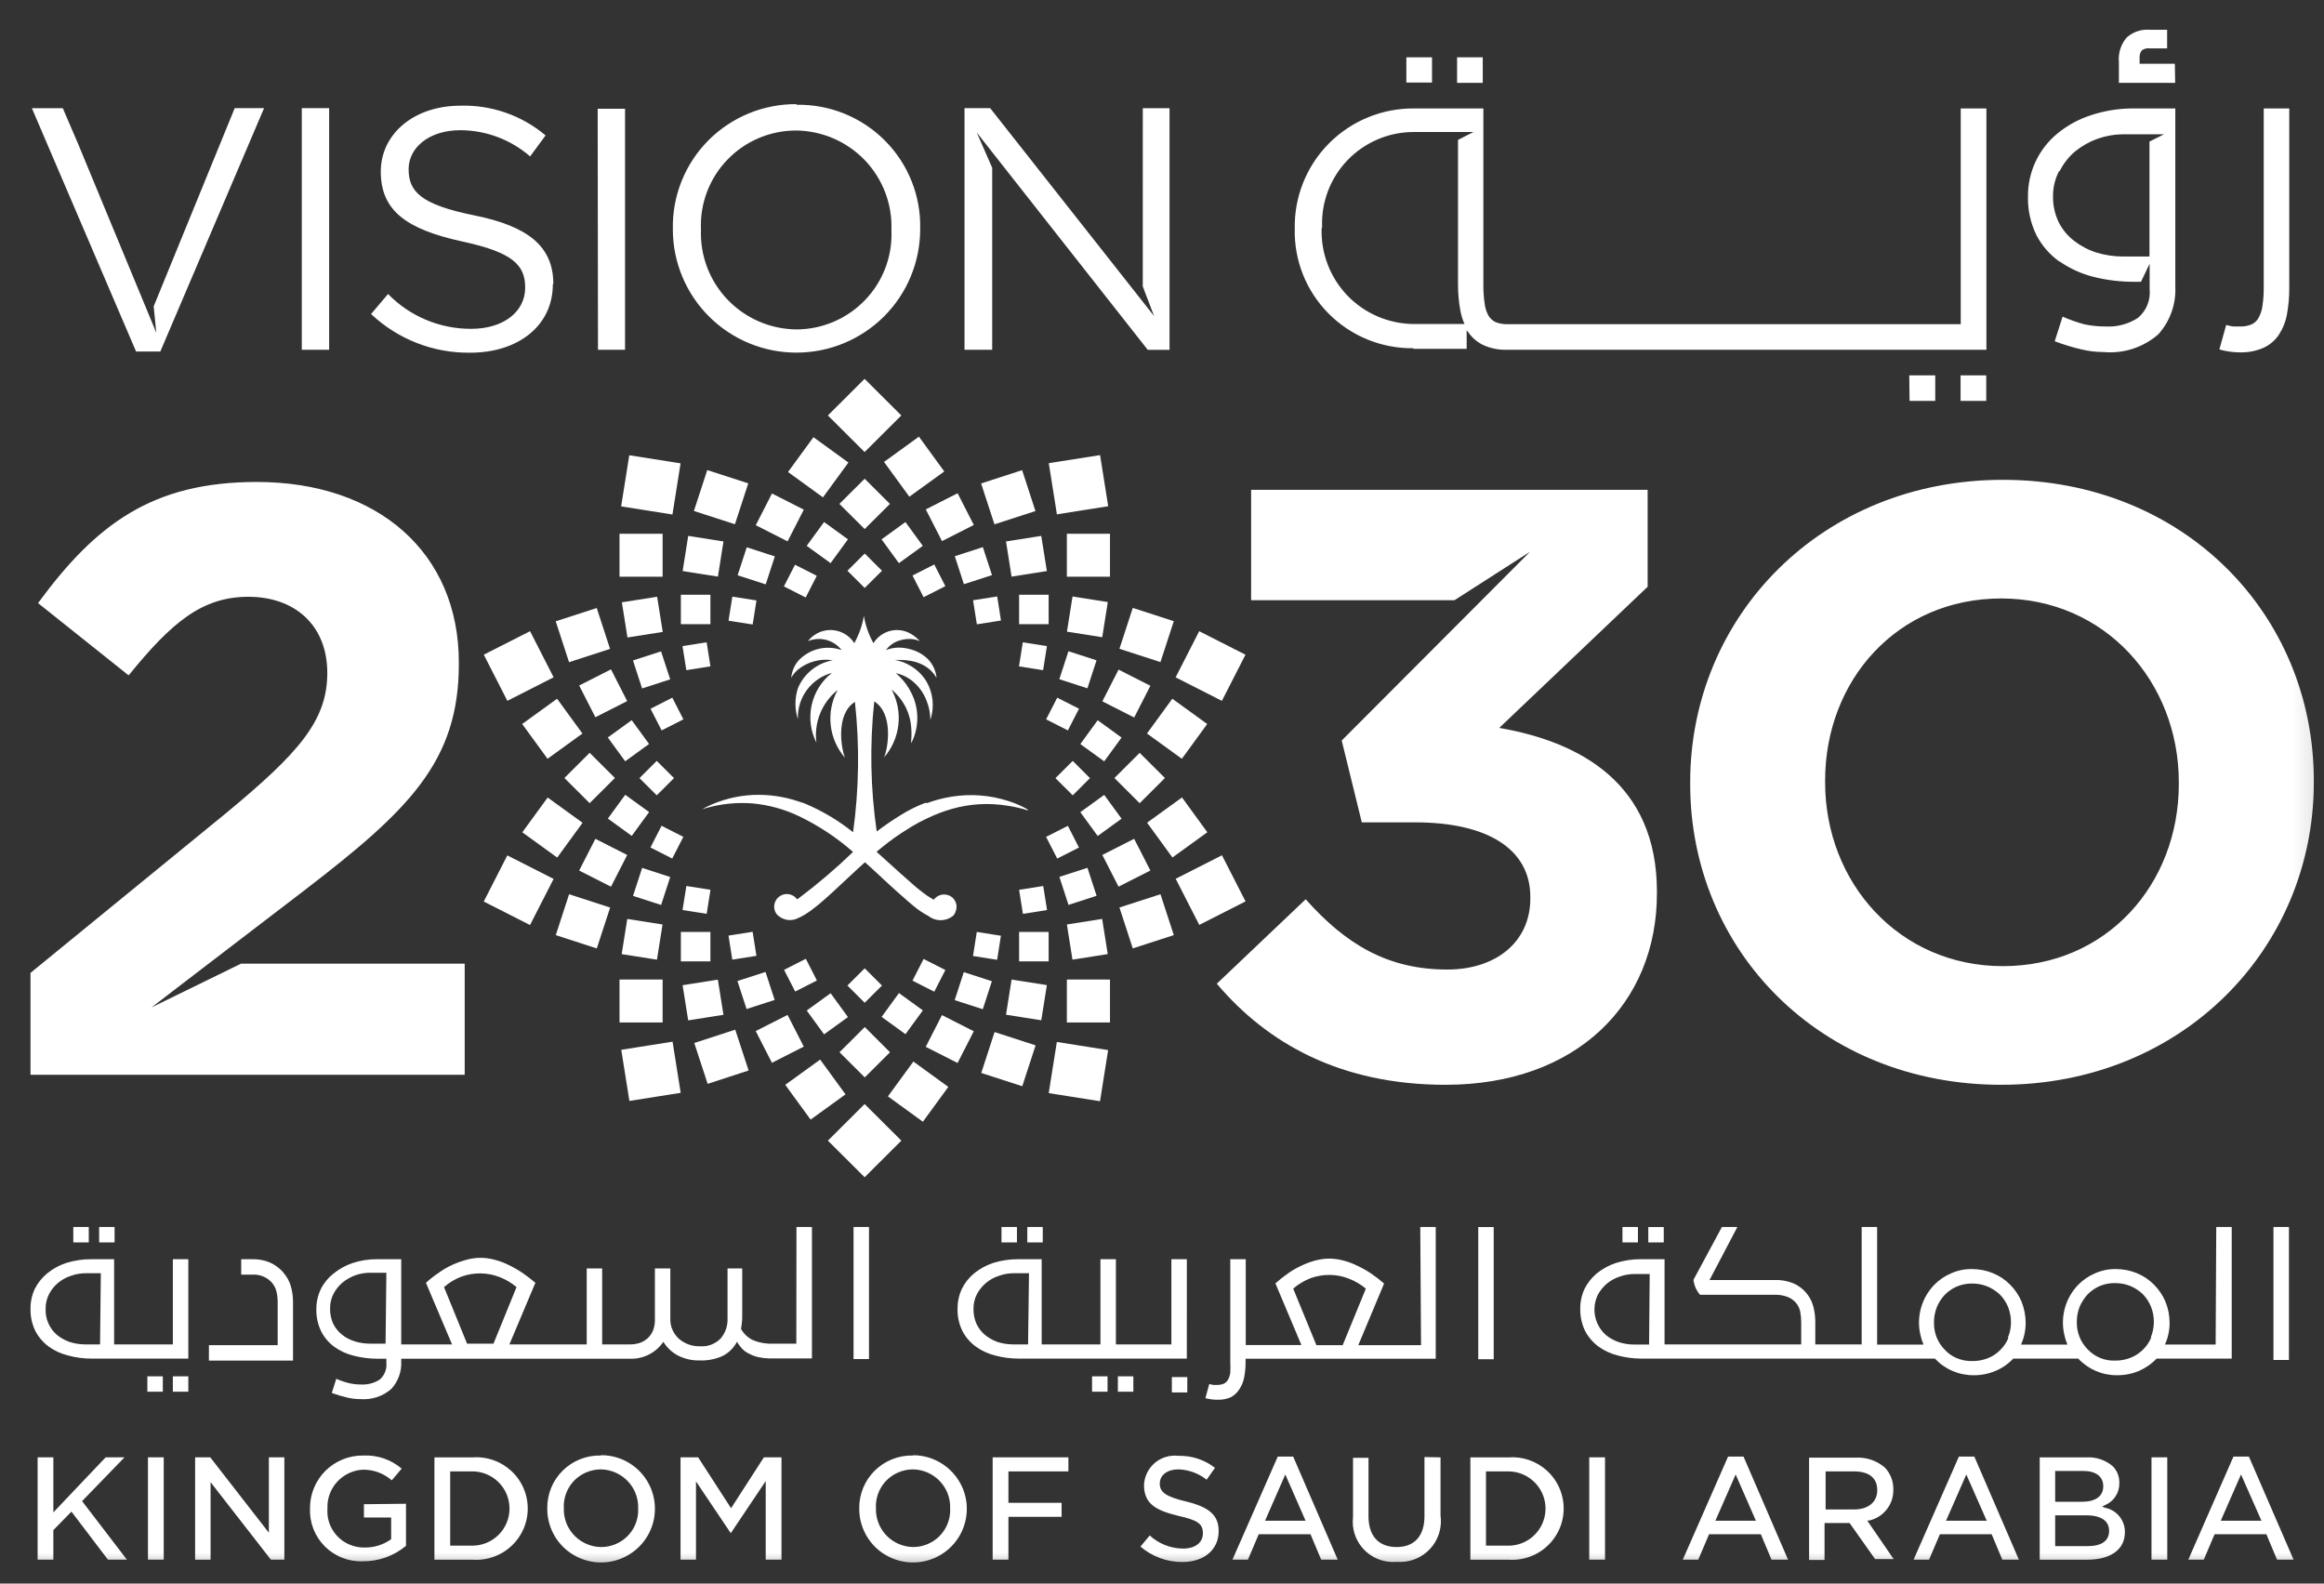
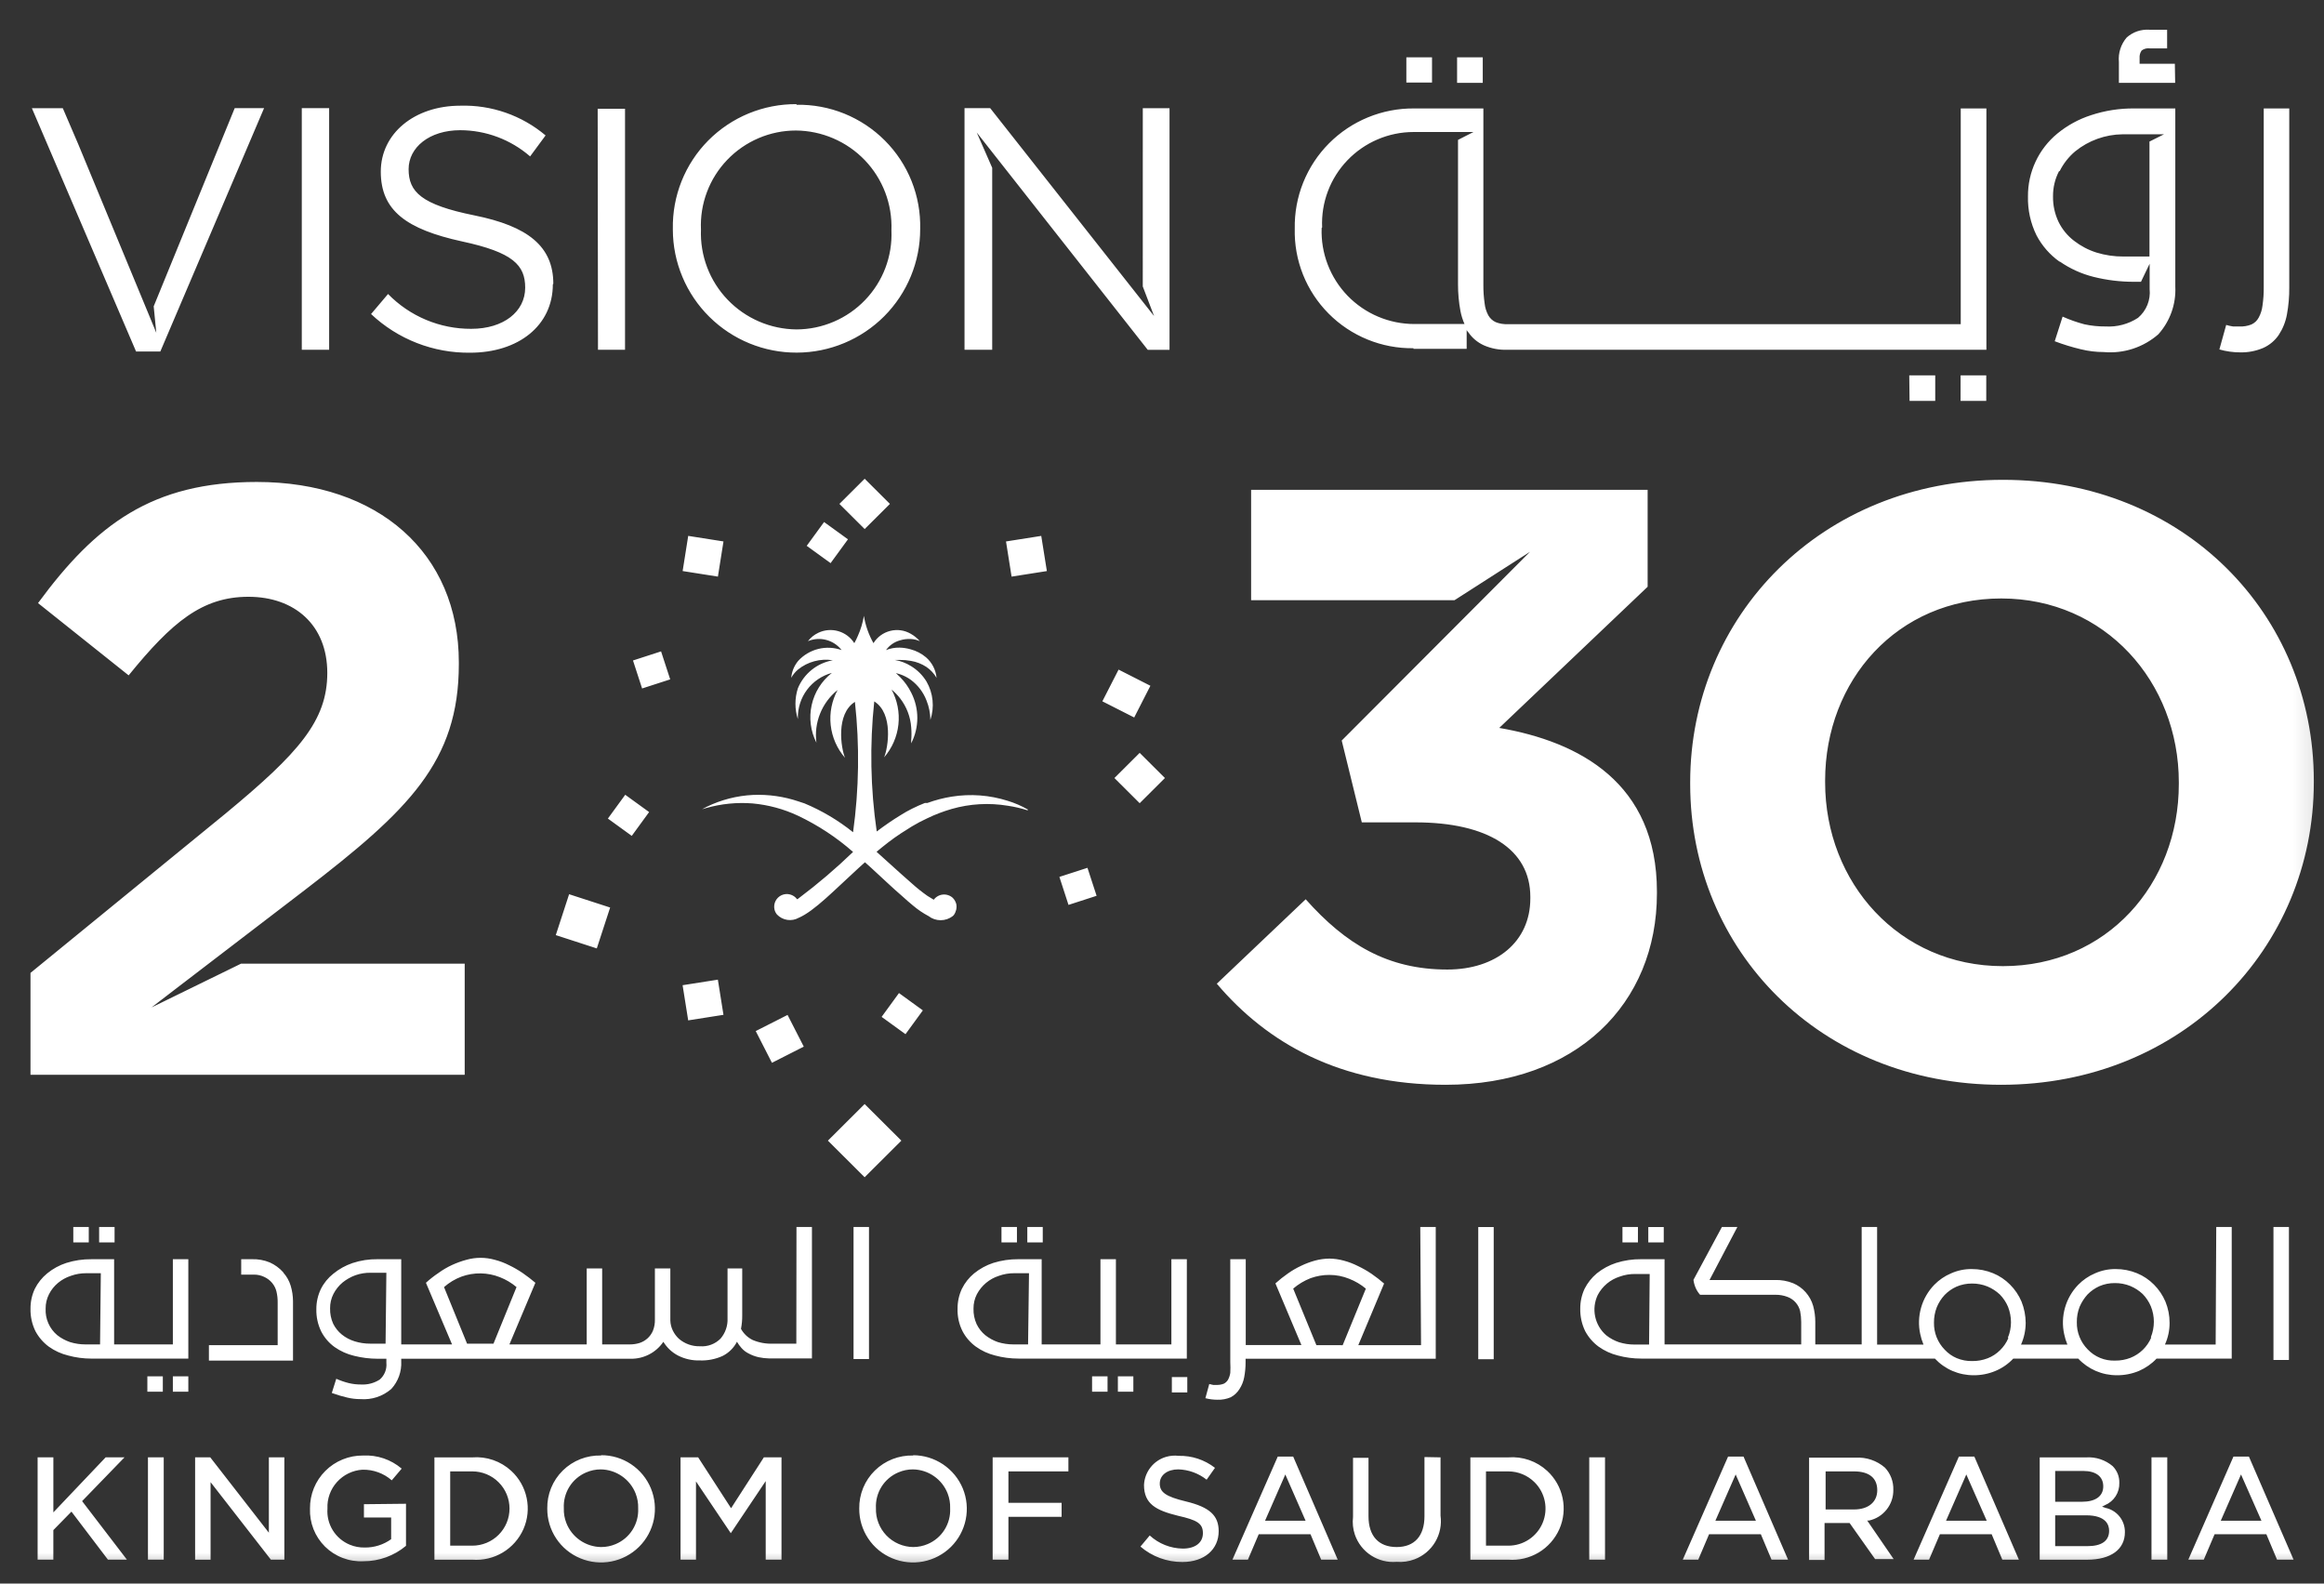
<svg xmlns="http://www.w3.org/2000/svg" width="113" height="77" viewBox="0 0 113 77" fill="none">
  <rect x="0" y="0" width="113" height="77" fill="#333333" stroke="none" />
  <mask id="mask0_5919_3089" style="mask-type:luminance" maskUnits="userSpaceOnUse" x="0" y="0" width="113" height="77">
    <path d="M0.889 0.853H112.889V76.528H0.889V0.853Z" fill="white" />
  </mask>
  <g mask="url(#mask0_5919_3089)">
    <path d="M16.004 17.008H14.674V5.259H16.004V17.008ZM26.881 13.823C26.881 15.839 25.197 17.15 22.86 17.15C21.071 17.172 19.343 16.497 18.042 15.27L18.868 14.295C19.394 14.834 20.023 15.262 20.718 15.553C21.412 15.844 22.159 15.992 22.912 15.989C24.491 15.989 25.536 15.149 25.536 13.989C25.536 12.894 24.949 12.272 22.469 11.74C19.763 11.148 18.515 10.242 18.515 8.346C18.515 6.496 20.146 5.139 22.386 5.139C23.897 5.095 25.372 5.61 26.528 6.585L25.776 7.605C24.833 6.786 23.627 6.334 22.379 6.331C20.875 6.331 19.868 7.17 19.868 8.226C19.868 9.328 20.477 9.95 23.07 10.474C25.663 10.998 26.904 11.973 26.904 13.801L26.881 13.823ZM38.729 5.064C37.932 5.058 37.141 5.212 36.404 5.515C35.667 5.819 34.998 6.267 34.436 6.833C33.876 7.398 33.436 8.07 33.14 8.809C32.845 9.547 32.701 10.338 32.716 11.133V11.171C32.718 11.959 32.876 12.738 33.181 13.464C33.485 14.191 33.93 14.85 34.49 15.404C35.622 16.526 37.153 17.153 38.747 17.146C40.341 17.141 41.868 16.505 42.994 15.377C44.116 14.25 44.745 12.723 44.742 11.133C44.761 10.338 44.62 9.547 44.325 8.809C44.03 8.07 43.589 7.399 43.027 6.836C42.465 6.271 41.794 5.826 41.056 5.526C40.317 5.227 39.526 5.08 38.729 5.094V5.064ZM43.344 11.201C43.371 11.823 43.271 12.443 43.051 13.026C42.831 13.608 42.495 14.139 42.064 14.588C41.633 15.038 41.115 15.397 40.542 15.642C39.969 15.888 39.352 16.016 38.729 16.018C38.102 16.012 37.482 15.882 36.906 15.633C36.33 15.384 35.81 15.023 35.376 14.57C34.943 14.118 34.605 13.583 34.383 12.998C34.161 12.412 34.059 11.788 34.083 11.163C34.055 10.541 34.154 9.92 34.374 9.337C34.593 8.754 34.929 8.222 35.36 7.773C35.791 7.322 36.31 6.964 36.884 6.718C37.457 6.473 38.075 6.346 38.699 6.346C39.326 6.351 39.945 6.481 40.521 6.729C41.096 6.977 41.617 7.337 42.051 7.789C42.483 8.241 42.821 8.775 43.043 9.36C43.265 9.944 43.367 10.568 43.344 11.193V11.201ZM29.061 5.289H30.391V17.008H29.076L29.061 5.289ZM6.616 17.091L1.55 5.26H3.053L3.805 7.012L7.27 15.382L7.6 16.183L7.473 14.895L11.412 5.259H12.84L7.796 17.091H6.616ZM55.566 5.261H56.866V17.009H55.806L47.492 6.443L48.244 8.159V17.008H46.898V5.259H48.146L56.114 15.367L55.565 13.928L55.566 5.261ZM92.834 18.251H94.097V19.494H92.849L92.834 18.251ZM95.33 18.251H96.578V19.494H95.329L95.33 18.251ZM69.629 4.013H68.381V2.786H69.629V4.013ZM100.147 12.713C100.645 13.06 101.203 13.314 101.793 13.462C102.439 13.624 103.103 13.704 103.77 13.702H104.101L104.522 12.825V14.054C104.549 14.316 104.511 14.58 104.413 14.824C104.315 15.068 104.158 15.284 103.958 15.454C103.491 15.76 102.937 15.907 102.38 15.874C102.034 15.877 101.688 15.842 101.35 15.769C100.987 15.673 100.633 15.548 100.29 15.395L99.907 16.593C100.322 16.75 100.745 16.88 101.177 16.983C101.542 17.073 101.913 17.118 102.289 17.118C102.767 17.161 103.248 17.107 103.704 16.959C104.16 16.81 104.582 16.571 104.943 16.256C105.515 15.621 105.812 14.786 105.77 13.934V5.273H103.77C103.055 5.266 102.344 5.378 101.665 5.603C101.071 5.795 100.518 6.098 100.035 6.494C99.584 6.865 99.222 7.332 98.975 7.861C98.727 8.39 98.601 8.967 98.606 9.551C98.59 10.205 98.732 10.852 99.02 11.44C99.288 11.952 99.674 12.393 100.147 12.728V12.713ZM100.147 8.322C100.329 7.954 100.585 7.628 100.899 7.362C101.552 6.832 102.365 6.539 103.206 6.53H105.221L104.514 6.883V12.473H103.252C102.804 12.476 102.357 12.41 101.929 12.278C101.537 12.153 101.171 11.96 100.846 11.708C100.529 11.465 100.272 11.152 100.095 10.794C99.91 10.405 99.817 9.98 99.824 9.55C99.819 9.123 99.92 8.701 100.117 8.322H100.147ZM72.096 4.029H70.848V2.786H72.096V4.029ZM108.928 17.134C108.584 17.134 108.243 17.086 107.913 16.992L108.244 15.8C108.355 15.833 108.467 15.858 108.582 15.875H108.883C109.083 15.884 109.282 15.851 109.469 15.778C109.62 15.71 109.744 15.594 109.822 15.448C109.923 15.265 109.986 15.064 110.01 14.856C110.053 14.56 110.073 14.264 110.07 13.965V5.273H111.311V13.98C111.315 14.421 111.277 14.857 111.198 15.29C111.133 15.646 110.997 15.985 110.799 16.287C110.612 16.562 110.352 16.78 110.048 16.917C109.692 17.069 109.307 17.143 108.92 17.134H108.928ZM105.763 4.029H103.027V3.011C103.007 2.797 103.031 2.581 103.097 2.376C103.163 2.172 103.269 1.982 103.41 1.82C103.559 1.688 103.733 1.586 103.921 1.522C104.11 1.458 104.309 1.431 104.508 1.445H105.372V2.352H104.515C104.378 2.335 104.241 2.373 104.132 2.457C104.057 2.564 104.023 2.694 104.034 2.824V3.101H105.748L105.763 4.029ZM68.728 16.962H71.314V16.032C71.314 16.078 71.366 16.122 71.396 16.16C71.584 16.435 71.844 16.652 72.148 16.79C72.505 16.947 72.893 17.021 73.283 17.007H96.585V5.273H95.337V15.763H73.313C73.113 15.771 72.913 15.738 72.727 15.665C72.575 15.595 72.45 15.48 72.367 15.335C72.269 15.152 72.207 14.951 72.186 14.744C72.144 14.448 72.124 14.15 72.126 13.852V5.273H68.758C67.989 5.266 67.227 5.413 66.516 5.705C65.805 5.997 65.16 6.428 64.618 6.973C64.077 7.517 63.652 8.164 63.366 8.876C63.08 9.588 62.941 10.35 62.955 11.117C62.936 11.881 63.072 12.64 63.355 13.35C63.638 14.06 64.062 14.705 64.601 15.247C65.14 15.791 65.784 16.22 66.493 16.509C67.202 16.799 67.962 16.943 68.728 16.932V16.962ZM64.286 11.057C64.259 10.458 64.355 9.86 64.566 9.299C64.777 8.739 65.1 8.226 65.515 7.794C65.93 7.36 66.429 7.015 66.981 6.779C67.533 6.542 68.127 6.42 68.728 6.419H71.644L70.893 6.802V13.822C70.892 14.262 70.932 14.701 71.013 15.133C71.055 15.348 71.121 15.555 71.209 15.755H68.773C68.166 15.755 67.566 15.634 67.007 15.397C66.448 15.161 65.943 14.814 65.521 14.378C65.101 13.942 64.773 13.426 64.557 12.861C64.34 12.296 64.24 11.693 64.263 11.088L64.286 11.057ZM6.172 75.838H5.249L3.474 73.501L2.594 74.4V75.838H1.829V70.863H2.595V73.538L5.136 70.863H6.053L3.992 72.991L6.172 75.838ZM7.961 70.863H7.194V75.838H7.961V70.863ZM13.826 70.863V75.838H13.172L10.239 72.069V75.839H9.487V70.863H10.224L13.073 74.527V70.863H13.826ZM19.741 73.119V75.164C19.16 75.652 18.425 75.918 17.666 75.914C17.323 75.931 16.98 75.876 16.66 75.753C16.339 75.631 16.047 75.443 15.803 75.202C15.56 74.961 15.369 74.672 15.243 74.354C15.118 74.035 15.06 73.694 15.073 73.352C15.069 73.013 15.133 72.676 15.261 72.361C15.389 72.047 15.579 71.762 15.819 71.522C16.059 71.282 16.345 71.092 16.66 70.964C16.974 70.835 17.311 70.771 17.651 70.774C18.336 70.738 19.009 70.966 19.531 71.411L19.049 71.98C18.654 71.635 18.145 71.451 17.621 71.463C17.147 71.493 16.703 71.709 16.385 72.062C16.067 72.414 15.9 72.878 15.922 73.352C15.894 73.723 15.985 74.093 16.181 74.409C16.377 74.725 16.668 74.971 17.012 75.112C17.241 75.207 17.487 75.252 17.734 75.247C18.194 75.253 18.645 75.111 19.019 74.842V73.786H17.696V73.141L19.741 73.119ZM22.965 70.864H21.123V75.839H22.965C23.483 75.878 24 75.756 24.445 75.49C24.89 75.223 25.242 74.825 25.452 74.35C25.66 73.875 25.715 73.347 25.608 72.84C25.502 72.333 25.24 71.871 24.859 71.52C24.605 71.286 24.306 71.107 23.98 70.994C23.654 70.881 23.309 70.837 22.965 70.864ZM22.965 75.157H21.89V71.545H22.965C23.445 71.545 23.906 71.735 24.245 72.075C24.413 72.242 24.546 72.441 24.637 72.66C24.728 72.879 24.774 73.114 24.774 73.351C24.774 73.588 24.728 73.823 24.637 74.042C24.546 74.261 24.413 74.46 24.245 74.628C23.906 74.967 23.445 75.157 22.965 75.157ZM29.226 70.773C28.883 70.763 28.541 70.823 28.221 70.948C27.901 71.073 27.61 71.262 27.365 71.503C27.12 71.744 26.927 72.032 26.797 72.349C26.668 72.667 26.604 73.008 26.61 73.351C26.606 73.868 26.757 74.375 27.043 74.806C27.329 75.237 27.737 75.573 28.215 75.771C28.692 75.971 29.218 76.024 29.727 75.925C30.235 75.826 30.702 75.579 31.07 75.215C31.438 74.851 31.69 74.386 31.793 73.879C31.895 73.371 31.845 72.845 31.647 72.366C31.449 71.888 31.113 71.48 30.681 71.193C30.25 70.906 29.744 70.755 29.226 70.758V70.773ZM31.03 73.351C31.046 73.717 30.95 74.079 30.754 74.388C30.558 74.698 30.272 74.939 29.934 75.081C29.71 75.176 29.469 75.225 29.226 75.224C28.859 75.219 28.502 75.104 28.201 74.895C27.899 74.686 27.667 74.391 27.535 74.049C27.447 73.822 27.406 73.579 27.415 73.336C27.396 72.969 27.49 72.606 27.684 72.294C27.878 71.983 28.164 71.739 28.502 71.595C28.726 71.498 28.967 71.448 29.212 71.448C29.579 71.453 29.936 71.568 30.238 71.777C30.54 71.986 30.773 72.28 30.907 72.622C30.995 72.85 31.037 73.092 31.03 73.336V73.351ZM37.999 70.863V75.838H37.231V72.017L35.533 74.55L33.841 72.032V75.838H33.09V70.863H33.947L35.547 73.336L37.141 70.863H37.999ZM44.403 70.773C44.059 70.763 43.717 70.823 43.397 70.948C43.076 71.073 42.785 71.262 42.539 71.503C42.294 71.743 42.1 72.031 41.969 72.349C41.839 72.667 41.774 73.007 41.779 73.351C41.775 73.868 41.926 74.374 42.212 74.805C42.497 75.236 42.904 75.572 43.382 75.77C43.859 75.97 44.385 76.024 44.893 75.926C45.401 75.827 45.869 75.581 46.237 75.217C46.604 74.854 46.854 74.39 46.957 73.885C47.06 73.379 47.011 72.854 46.815 72.377C46.617 71.899 46.282 71.491 45.853 71.203C45.424 70.915 44.919 70.761 44.402 70.759L44.403 70.773ZM46.199 73.351C46.215 73.716 46.119 74.076 45.924 74.385C45.73 74.694 45.445 74.936 45.109 75.078C44.886 75.174 44.646 75.223 44.403 75.224C44.159 75.221 43.918 75.169 43.694 75.072C43.47 74.975 43.268 74.835 43.099 74.659C42.931 74.483 42.799 74.276 42.712 74.049C42.624 73.821 42.583 73.579 42.591 73.336C42.572 72.969 42.666 72.606 42.86 72.294C43.054 71.983 43.34 71.739 43.678 71.595C43.902 71.498 44.144 71.448 44.388 71.448C44.755 71.453 45.112 71.567 45.413 71.777C45.715 71.986 45.946 72.281 46.079 72.623C46.167 72.85 46.207 73.093 46.199 73.336V73.351ZM49.033 71.545V73.073H51.619V73.755H49.033V75.838H48.266V70.863H51.949V71.545H49.033ZM59.256 74.452C59.256 75.336 58.564 75.951 57.489 75.951C56.742 75.954 56.018 75.688 55.452 75.201L55.903 74.661C56.343 75.064 56.916 75.291 57.513 75.299C58.106 75.299 58.489 75.021 58.489 74.549C58.489 74.077 58.211 73.913 57.279 73.703C56.212 73.44 55.625 73.133 55.625 72.204C55.639 71.893 55.751 71.594 55.943 71.35C56.135 71.105 56.399 70.926 56.698 70.839C56.896 70.781 57.104 70.763 57.309 70.789C57.948 70.774 58.572 70.98 59.076 71.373L58.67 71.949C58.277 71.638 57.795 71.462 57.294 71.447C56.76 71.447 56.392 71.725 56.392 72.137C56.392 72.549 56.662 72.767 57.662 73.006C58.812 73.283 59.256 73.688 59.256 74.452ZM62.879 70.826H62.128L59.925 75.838H60.677L61.203 74.602H63.721L64.24 75.838H65.044L62.879 70.826ZM61.511 73.943L62.496 71.695L63.481 73.943H61.511ZM70.043 70.863V73.696C70.104 74.14 70.013 74.592 69.784 74.978C69.555 75.364 69.202 75.66 68.783 75.819C68.504 75.925 68.206 75.967 67.909 75.943C67.471 75.981 67.033 75.871 66.665 75.632C66.297 75.392 66.02 75.036 65.878 74.62C65.784 74.344 65.754 74.052 65.788 73.763V70.886H66.541V73.726C66.541 74.692 67.037 75.224 67.909 75.224C68.781 75.224 69.262 74.677 69.262 73.726V70.848L70.043 70.863ZM73.335 70.864H71.494V75.839H73.335C73.853 75.878 74.37 75.756 74.815 75.49C75.26 75.223 75.612 74.825 75.822 74.35C76.03 73.875 76.085 73.347 75.978 72.84C75.872 72.333 75.61 71.871 75.229 71.52C74.975 71.286 74.677 71.107 74.35 70.994C74.025 70.881 73.679 70.837 73.335 70.864ZM73.335 75.157H72.253V71.545H73.335C73.815 71.545 74.276 71.735 74.616 72.075C74.87 72.327 75.043 72.649 75.113 73C75.183 73.351 75.147 73.715 75.01 74.045C74.873 74.376 74.64 74.658 74.342 74.856C74.044 75.054 73.693 75.159 73.335 75.157ZM78.041 70.863H77.274V75.838H78.041V70.863ZM84.776 70.826H84.024L81.822 75.838H82.574L83.1 74.602H85.618L86.137 75.838H86.941L84.776 70.826ZM83.408 73.943L84.393 71.695L85.377 73.943H83.408ZM90.789 73.935H90.879C91.219 73.861 91.522 73.671 91.737 73.397C91.953 73.124 92.066 72.785 92.059 72.437C92.071 72.04 91.925 71.654 91.654 71.365C91.258 71.02 90.742 70.845 90.218 70.878H87.963V75.853H88.715V74.055H89.933L91.173 75.809H92.075L90.789 73.935ZM88.767 73.395V71.545H90.143C90.895 71.545 91.278 71.875 91.278 72.459C91.278 73.043 90.835 73.396 90.151 73.396L88.767 73.395ZM95.999 70.826H95.247L93.045 75.838H93.796L94.323 74.602H96.841L97.359 75.838H98.164L95.999 70.826ZM94.623 73.943L95.608 71.695L96.6 73.943H94.623ZM102.364 73.314L102.207 73.261L102.349 73.187C102.561 73.099 102.742 72.949 102.867 72.756C102.992 72.563 103.055 72.337 103.048 72.107C103.052 71.956 103.026 71.805 102.971 71.665C102.915 71.525 102.831 71.397 102.725 71.29C102.365 70.986 101.902 70.833 101.432 70.864H99.177V75.839H101.485C102.635 75.839 103.319 75.337 103.319 74.505C103.324 74.224 103.23 73.95 103.052 73.731C102.875 73.513 102.625 73.365 102.349 73.314H102.364ZM99.929 71.524H101.297C101.906 71.524 102.267 71.793 102.267 72.273C102.267 72.752 101.891 73.022 101.229 73.022H99.929V71.524ZM101.493 75.18H99.929V73.681H101.432C102.41 73.681 102.552 74.153 102.552 74.431C102.552 74.94 102.169 75.18 101.493 75.18ZM105.379 70.863H104.612V75.838H105.379V70.863ZM109.349 70.826H108.597L106.402 75.838H107.154L107.68 74.602H110.198L110.717 75.838H111.521L109.349 70.826ZM107.981 73.943L108.965 71.695L109.958 73.943H107.981ZM80.897 59.663H80.145V60.412H80.897V59.663ZM71.877 66.091H72.629V59.663H71.877V66.091ZM9.157 61.229H8.405V65.372H5.549V61.229H4.444C4.031 61.224 3.62 61.285 3.226 61.409C2.886 61.519 2.57 61.691 2.294 61.918C2.044 62.123 1.839 62.378 1.693 62.668C1.552 62.97 1.48 63.3 1.483 63.634C1.474 64.012 1.557 64.387 1.723 64.728C1.88 65.022 2.101 65.278 2.369 65.477C2.654 65.681 2.976 65.828 3.316 65.911C3.684 66.011 4.063 66.061 4.444 66.061H9.157V61.229ZM4.865 65.371H4.158C3.903 65.372 3.65 65.334 3.407 65.259C3.181 65.182 2.97 65.068 2.783 64.921C2.596 64.764 2.448 64.566 2.35 64.342C2.252 64.119 2.207 63.876 2.219 63.632C2.216 63.387 2.272 63.146 2.384 62.928C2.49 62.718 2.639 62.532 2.82 62.381C3.004 62.228 3.216 62.111 3.444 62.037C3.685 61.95 3.94 61.907 4.196 61.909H4.902L4.865 65.371ZM7.165 67.671H7.917V66.922H7.165V67.671ZM5.571 59.661H4.82V60.411H5.571V59.661ZM49.447 59.661H48.695V60.411H49.447V59.661ZM8.405 67.671H9.157V66.922H8.405V67.671ZM50.702 59.661H49.951V60.411H50.702V59.661ZM79.642 59.661H78.889V60.411H79.641L79.642 59.661ZM4.316 59.661H3.564V60.411H4.316V59.661ZM53.1 67.671H53.852V66.922H53.1V67.671ZM57.708 61.228H56.956V65.371H54.259V61.228H53.507V65.371H50.649V61.228H49.521C49.106 61.224 48.692 61.285 48.296 61.408C47.956 61.519 47.641 61.692 47.364 61.917C47.115 62.122 46.913 62.377 46.77 62.667C46.629 62.969 46.557 63.299 46.56 63.633C46.547 64.012 46.63 64.388 46.8 64.727C46.954 65.023 47.176 65.279 47.446 65.476C47.729 65.68 48.048 65.827 48.386 65.91C48.756 66.01 49.138 66.06 49.521 66.06H57.707L57.708 61.228ZM49.988 65.371H49.274C49.019 65.371 48.766 65.333 48.522 65.259C48.299 65.182 48.091 65.067 47.906 64.921C47.728 64.774 47.585 64.59 47.485 64.382C47.379 64.147 47.327 63.89 47.335 63.632C47.332 63.387 47.388 63.146 47.5 62.928C47.726 62.504 48.109 62.184 48.567 62.037C48.808 61.95 49.063 61.907 49.319 61.909H50.033L49.988 65.371ZM54.355 67.671H55.107V66.922H54.355V67.671ZM13.765 61.857C13.585 61.657 13.365 61.496 13.118 61.385C12.844 61.272 12.55 61.219 12.254 61.228H11.728V61.977H12.352C12.523 61.977 12.692 62.015 12.848 62.089C12.996 62.157 13.127 62.256 13.231 62.381C13.331 62.501 13.404 62.642 13.441 62.793C13.483 62.97 13.504 63.15 13.501 63.333V65.408H10.158V66.158H14.247V63.266C14.245 63.012 14.207 62.759 14.134 62.516C14.064 62.286 13.946 62.075 13.788 61.894L13.765 61.857ZM69.095 65.408H66.044L67.299 62.411C67.105 62.242 66.901 62.085 66.69 61.939C66.477 61.794 66.253 61.667 66.021 61.557C65.8 61.446 65.57 61.358 65.33 61.295C65.104 61.234 64.872 61.201 64.638 61.198C64.402 61.201 64.167 61.233 63.939 61.295C63.712 61.358 63.49 61.44 63.278 61.542C63.042 61.651 62.819 61.781 62.608 61.932C62.401 62.077 62.202 62.234 62.015 62.404L63.278 65.401H60.572V61.228H59.82V66.24C59.83 66.412 59.83 66.584 59.82 66.757C59.803 66.875 59.764 66.989 59.707 67.094C59.658 67.174 59.588 67.24 59.504 67.282C59.396 67.323 59.281 67.344 59.166 67.342H58.993L58.798 67.297L58.61 67.986C58.802 68.037 58.997 68.061 59.196 68.061C59.418 68.069 59.639 68.028 59.843 67.941C60.019 67.846 60.167 67.707 60.271 67.536C60.383 67.363 60.46 67.17 60.497 66.966C60.544 66.719 60.566 66.47 60.564 66.218V66.068H69.81V59.662H69.058L69.095 65.408ZM64.007 65.408L62.879 62.658C63.131 62.441 63.419 62.269 63.729 62.149C64.02 62.044 64.329 61.991 64.639 61.992C64.969 61.992 65.295 62.055 65.6 62.179C65.895 62.294 66.17 62.456 66.412 62.659L65.285 65.409L64.007 65.408ZM56.979 67.708H57.73V66.959H56.979V67.708ZM110.543 66.128H111.295V59.662H110.543V66.128ZM107.732 65.378H105.266C105.417 65.047 105.494 64.686 105.492 64.322C105.493 63.967 105.424 63.616 105.289 63.288C105.158 62.98 104.969 62.7 104.733 62.464C104.497 62.225 104.216 62.036 103.906 61.909C103.577 61.774 103.224 61.705 102.869 61.707C102.522 61.703 102.178 61.775 101.861 61.917C101.557 62.046 101.281 62.234 101.05 62.471C100.747 62.783 100.526 63.166 100.407 63.584C100.288 64.002 100.273 64.444 100.366 64.869C100.401 65.043 100.454 65.213 100.523 65.379H98.269C98.417 65.046 98.494 64.686 98.495 64.322C98.493 63.968 98.424 63.617 98.292 63.288C98.161 62.98 97.972 62.7 97.736 62.464C97.5 62.225 97.219 62.036 96.909 61.909C96.58 61.774 96.227 61.705 95.871 61.707C95.524 61.703 95.18 61.775 94.864 61.917C94.559 62.046 94.283 62.234 94.052 62.471C93.749 62.783 93.528 63.166 93.409 63.584C93.29 64.002 93.275 64.444 93.368 64.869C93.404 65.043 93.457 65.213 93.526 65.379H91.271V59.662H90.52V65.371H88.265V64.277C88.265 64.01 88.23 63.748 88.159 63.49C88.089 63.247 87.965 63.023 87.797 62.833C87.63 62.644 87.422 62.495 87.189 62.396C86.907 62.283 86.606 62.23 86.303 62.239H83.123L84.476 59.662H83.724L82.341 62.232C82.359 62.373 82.397 62.507 82.454 62.636C82.507 62.754 82.577 62.861 82.664 62.958H86.333C86.533 62.955 86.733 62.991 86.919 63.063C87.069 63.119 87.203 63.212 87.309 63.332C87.416 63.452 87.491 63.597 87.528 63.753C87.562 63.925 87.58 64.1 87.58 64.277V65.371H80.936V61.228H79.799C79.386 61.223 78.975 61.284 78.581 61.408C78.239 61.519 77.921 61.692 77.641 61.917C77.394 62.124 77.192 62.38 77.047 62.667C76.906 62.969 76.834 63.299 76.837 63.633C76.829 64.011 76.911 64.386 77.077 64.727C77.235 65.021 77.455 65.277 77.724 65.476C78.007 65.678 78.326 65.826 78.664 65.91C79.035 66.01 79.413 66.06 79.799 66.06H94.08C94.321 66.317 94.612 66.522 94.935 66.661C95.259 66.8 95.608 66.871 95.96 66.87C96.326 66.873 96.689 66.802 97.027 66.66C97.354 66.523 97.649 66.319 97.892 66.06H101.049C101.29 66.317 101.581 66.521 101.904 66.661C102.227 66.8 102.576 66.871 102.928 66.87C103.297 66.873 103.662 66.802 104.003 66.66C104.327 66.52 104.618 66.317 104.86 66.06H108.513V59.662H107.761L107.732 65.378ZM80.183 65.378H79.476C79.221 65.379 78.968 65.341 78.725 65.266C78.499 65.19 78.288 65.076 78.101 64.929C77.826 64.692 77.637 64.372 77.562 64.017C77.487 63.663 77.532 63.293 77.688 62.966C77.913 62.54 78.296 62.22 78.755 62.074C78.995 61.987 79.25 61.944 79.507 61.947H80.213L80.183 65.378ZM97.652 65.064C97.558 65.287 97.42 65.488 97.246 65.656C97.075 65.826 96.87 65.959 96.645 66.046C96.405 66.138 96.15 66.184 95.893 66.18C95.635 66.186 95.379 66.137 95.141 66.038C94.922 65.945 94.725 65.807 94.563 65.633C94.392 65.459 94.257 65.253 94.166 65.027C94.076 64.8 94.031 64.558 94.036 64.314C94.033 64.058 94.079 63.804 94.172 63.565C94.262 63.345 94.392 63.141 94.555 62.965C94.721 62.795 94.917 62.658 95.134 62.561C95.371 62.46 95.627 62.409 95.886 62.411C96.143 62.409 96.399 62.457 96.637 62.554C96.859 62.647 97.063 62.779 97.239 62.944C97.408 63.117 97.543 63.32 97.637 63.543C97.731 63.782 97.779 64.036 97.78 64.292C97.78 64.549 97.73 64.804 97.63 65.042L97.652 65.064ZM104.598 65.041C104.503 65.263 104.365 65.464 104.192 65.633C104.019 65.801 103.814 65.934 103.59 66.023C103.351 66.116 103.096 66.162 102.839 66.158C102.591 66.167 102.344 66.123 102.114 66.028C101.885 65.934 101.678 65.791 101.508 65.611C101.337 65.437 101.202 65.231 101.112 65.004C101.021 64.778 100.977 64.536 100.982 64.292C100.978 64.035 101.024 63.781 101.117 63.542C101.212 63.322 101.34 63.122 101.501 62.943C101.667 62.773 101.863 62.637 102.079 62.539C102.317 62.437 102.573 62.386 102.831 62.389C103.089 62.386 103.344 62.435 103.583 62.531C103.805 62.624 104.009 62.756 104.184 62.921C104.353 63.094 104.488 63.298 104.582 63.521C104.776 64.001 104.776 64.538 104.582 65.019L104.598 65.041ZM38.72 65.334H37.585C37.245 65.349 36.906 65.287 36.593 65.154C36.354 65.036 36.157 64.847 36.029 64.614C36.072 64.394 36.092 64.171 36.089 63.947V61.677H35.375V64.097C35.393 64.457 35.272 64.812 35.037 65.087C34.907 65.218 34.751 65.32 34.578 65.384C34.405 65.449 34.221 65.475 34.037 65.461C33.66 65.472 33.292 65.341 33.007 65.094C32.886 64.98 32.787 64.846 32.714 64.697C32.64 64.545 32.599 64.379 32.594 64.21V61.677H31.843V64.157C31.849 64.347 31.816 64.536 31.745 64.712C31.685 64.852 31.595 64.977 31.482 65.079C31.369 65.18 31.236 65.257 31.091 65.303C30.942 65.348 30.787 65.371 30.632 65.371H29.279V61.677H28.528V65.371H24.769L26.032 62.374C25.834 62.207 25.629 62.049 25.416 61.902C25.205 61.758 24.984 61.63 24.754 61.52C24.533 61.407 24.303 61.32 24.063 61.258C23.609 61.128 23.127 61.128 22.673 61.258C22.432 61.323 22.199 61.408 21.973 61.512C21.741 61.62 21.519 61.751 21.312 61.902C21.1 62.044 20.899 62.202 20.71 62.374L21.98 65.371H19.509V61.228H18.359C17.945 61.222 17.534 61.285 17.141 61.415C16.802 61.53 16.486 61.705 16.209 61.932C15.952 62.134 15.744 62.39 15.599 62.682C15.455 62.985 15.38 63.318 15.382 63.655C15.372 64.034 15.455 64.409 15.622 64.749C15.776 65.046 15.997 65.303 16.269 65.499C16.554 65.699 16.876 65.845 17.216 65.925C17.589 66.019 17.973 66.067 18.358 66.068H18.787V66.27C18.802 66.421 18.78 66.573 18.724 66.714C18.668 66.855 18.578 66.981 18.464 67.08C18.194 67.254 17.875 67.338 17.554 67.32C17.353 67.321 17.155 67.299 16.96 67.252C16.751 67.2 16.547 67.129 16.351 67.042L16.133 67.732C16.403 67.829 16.654 67.903 16.885 67.956C17.096 68.007 17.309 68.031 17.525 68.031C17.796 68.052 18.068 68.02 18.326 67.935C18.584 67.85 18.822 67.714 19.027 67.536C19.192 67.356 19.32 67.144 19.403 66.914C19.485 66.684 19.522 66.44 19.509 66.196V66.068H30.669C30.981 66.073 31.289 66 31.566 65.856C31.843 65.713 32.08 65.502 32.255 65.244C32.426 65.525 32.67 65.756 32.962 65.91C33.294 66.08 33.664 66.162 34.037 66.15C34.414 66.163 34.79 66.089 35.134 65.933C35.434 65.783 35.679 65.541 35.833 65.243C35.896 65.35 35.969 65.45 36.051 65.543C36.147 65.652 36.26 65.74 36.389 65.806C36.545 65.891 36.711 65.954 36.885 65.993C37.056 66.03 37.229 66.05 37.404 66.053H39.479V59.662H38.727L38.72 65.334ZM18.748 65.334H17.997C17.742 65.335 17.488 65.297 17.245 65.221C17.018 65.152 16.806 65.04 16.621 64.891C16.445 64.748 16.302 64.569 16.201 64.367C16.094 64.132 16.043 63.875 16.05 63.617C16.047 63.372 16.103 63.131 16.215 62.913C16.325 62.701 16.476 62.512 16.659 62.359C16.846 62.209 17.057 62.089 17.283 62.007C17.524 61.922 17.779 61.882 18.034 61.887H18.786L18.748 65.334ZM22.71 65.334L21.59 62.584C21.84 62.364 22.127 62.191 22.44 62.074C23.046 61.855 23.711 61.866 24.31 62.104C24.603 62.219 24.875 62.381 25.115 62.584L23.995 65.334H22.71ZM41.502 66.083H42.253V59.662H41.502V66.083ZM97.389 23.331C88.579 23.331 82.182 29.954 82.182 38.039V38.121C82.182 46.206 88.504 52.747 97.306 52.747C106.108 52.747 112.505 46.124 112.505 38.039V37.957C112.505 29.872 106.192 23.331 97.389 23.331ZM105.941 38.121C105.941 42.991 102.439 46.978 97.387 46.978C92.337 46.978 88.743 42.917 88.743 38.038V37.957C88.743 33.079 92.253 29.1 97.305 29.1C102.357 29.1 105.941 33.161 105.941 38.039V38.121ZM11.719 46.858H22.595V52.26H1.482V47.307L10.983 39.545C14.523 36.615 15.914 35.049 15.914 32.719C15.914 30.389 14.32 29.018 12.08 29.018C9.84 29.018 8.367 30.239 6.255 32.839L1.849 29.325C4.66 25.504 7.389 23.435 12.485 23.435C18.394 23.435 22.31 26.89 22.31 32.21V32.292C22.31 37.042 19.867 39.402 14.793 43.299L8.577 48.057L7.367 48.986L11.719 46.858ZM80.565 43.358V43.441C80.565 48.806 76.649 52.747 70.289 52.747C65.155 52.747 61.608 50.717 59.165 47.832L63.487 43.726C65.441 45.921 67.478 47.143 70.372 47.143C72.74 47.143 74.409 45.801 74.409 43.688V43.606C74.409 41.291 72.326 39.987 68.824 39.987H66.215L65.238 36.008L74.394 26.83L70.725 29.183H60.833V23.818H80.113V28.531L72.898 35.394C76.806 36.068 80.565 38.075 80.565 43.358ZM49.98 39.365C49.669 39.185 49.338 39.042 48.995 38.938C48.116 38.659 47.185 38.59 46.275 38.736C45.873 38.8 45.477 38.903 45.095 39.043H44.974C44.764 39.125 44.56 39.215 44.35 39.32C44.14 39.425 43.997 39.508 43.816 39.62C43.418 39.86 43.019 40.137 42.629 40.43C42.324 38.335 42.284 36.21 42.509 34.105C43.448 34.697 43.185 36.353 42.989 36.825C43.376 36.377 43.618 35.822 43.683 35.233C43.747 34.644 43.631 34.049 43.35 33.528C43.507 33.658 43.647 33.803 43.771 33.963C44.083 34.368 44.269 34.855 44.305 35.364C44.324 35.577 44.324 35.789 44.305 36.001C44.308 36.048 44.308 36.096 44.305 36.143C44.501 35.761 44.603 35.339 44.603 34.91C44.603 34.482 44.501 34.059 44.305 33.678C44.168 33.401 43.988 33.148 43.771 32.929L43.561 32.727L43.764 32.787C43.955 32.852 44.133 32.944 44.297 33.064C44.637 33.319 44.897 33.664 45.049 34.06C45.171 34.36 45.235 34.68 45.237 35.004C45.34 34.697 45.376 34.373 45.343 34.051C45.311 33.73 45.211 33.419 45.049 33.139C44.862 32.832 44.604 32.575 44.297 32.389C44.056 32.239 43.788 32.137 43.508 32.089H43.756C43.936 32.087 44.114 32.103 44.29 32.135C44.558 32.179 44.814 32.278 45.041 32.427C45.245 32.564 45.415 32.747 45.538 32.959C45.502 32.573 45.319 32.216 45.026 31.962C44.808 31.777 44.551 31.644 44.275 31.572C44.101 31.522 43.922 31.494 43.741 31.49C43.515 31.485 43.29 31.526 43.08 31.61C43.245 31.38 43.483 31.213 43.756 31.138C43.928 31.084 44.109 31.061 44.29 31.071C44.441 31.079 44.587 31.114 44.726 31.176C44.599 31.032 44.449 30.91 44.282 30.816C43.98 30.641 43.622 30.591 43.284 30.677C42.946 30.762 42.654 30.976 42.471 31.273C42.239 30.862 42.081 30.413 42.005 29.947C41.95 30.283 41.851 30.61 41.711 30.921C41.661 31.041 41.603 31.158 41.539 31.273C41.36 30.99 41.083 30.783 40.762 30.69C40.441 30.596 40.097 30.623 39.794 30.766C39.594 30.86 39.418 31 39.284 31.176C39.567 31.058 39.88 31.037 40.176 31.116C40.472 31.194 40.734 31.368 40.922 31.61C40.557 31.48 40.162 31.461 39.787 31.554C39.411 31.648 39.071 31.85 38.81 32.135C38.616 32.369 38.498 32.656 38.472 32.959C38.555 32.809 38.664 32.674 38.795 32.562C39.03 32.37 39.303 32.23 39.596 32.152C39.888 32.073 40.194 32.057 40.494 32.105C40.119 32.171 39.766 32.33 39.469 32.569C39.172 32.807 38.94 33.117 38.795 33.469C38.638 33.956 38.638 34.48 38.795 34.967V34.922C38.786 34.423 38.944 33.935 39.243 33.536C39.543 33.137 39.967 32.849 40.449 32.719C39.95 33.11 39.603 33.663 39.466 34.281C39.329 34.9 39.41 35.547 39.697 36.113C39.633 35.633 39.695 35.145 39.876 34.697C40.056 34.248 40.349 33.853 40.727 33.551C40.444 34.072 40.327 34.666 40.391 35.256C40.456 35.845 40.698 36.4 41.087 36.848C40.892 36.376 40.629 34.72 41.569 34.128C41.801 36.236 41.77 38.366 41.479 40.467C40.762 39.891 39.967 39.419 39.119 39.065L38.825 38.968C38.114 38.728 37.365 38.621 36.615 38.653C35.832 38.691 35.065 38.887 34.36 39.23L34.135 39.35L34.338 39.29C35.07 39.082 35.834 39.006 36.593 39.066C37.359 39.136 38.107 39.338 38.803 39.665C39.773 40.125 40.673 40.717 41.478 41.425C40.646 42.228 39.765 42.979 38.84 43.674C38.815 43.696 38.787 43.713 38.757 43.726C38.674 43.611 38.554 43.529 38.417 43.493C38.28 43.456 38.135 43.468 38.006 43.526C37.877 43.584 37.772 43.685 37.708 43.811C37.645 43.937 37.627 44.082 37.657 44.22C37.678 44.312 37.719 44.395 37.78 44.468C37.914 44.609 38.091 44.7 38.283 44.729C38.475 44.757 38.671 44.721 38.84 44.625C39.592 44.303 40.576 43.276 41.757 42.197L42.057 41.927L42.358 42.197C42.892 42.684 43.388 43.164 43.861 43.569C44.049 43.741 44.222 43.891 44.395 44.033C44.627 44.23 44.878 44.4 45.147 44.543C45.316 44.674 45.523 44.745 45.737 44.745C45.95 44.745 46.158 44.674 46.327 44.543L46.379 44.49C46.433 44.415 46.471 44.33 46.492 44.24C46.513 44.15 46.515 44.057 46.499 43.966C46.47 43.85 46.411 43.744 46.327 43.659C46.262 43.599 46.186 43.554 46.103 43.527C46.02 43.499 45.932 43.489 45.844 43.497C45.757 43.506 45.672 43.533 45.596 43.576C45.52 43.619 45.454 43.678 45.402 43.749L45.094 43.561C44.831 43.376 44.58 43.176 44.342 42.961L43.809 42.49L42.621 41.418C42.997 41.104 43.373 40.804 43.809 40.519L44.342 40.182C44.581 40.038 44.832 39.906 45.094 39.785C45.474 39.602 45.868 39.452 46.274 39.335C47.158 39.081 48.087 39.028 48.995 39.178C49.325 39.226 49.648 39.301 49.965 39.403M42.041 53.683L40.255 55.463L42.041 57.243L43.827 55.463L42.041 53.683ZM27.672 43.481L27.024 45.469L29.018 46.116L29.667 44.128L27.672 43.481ZM33.463 26.057L33.192 27.767L34.907 28.037L35.178 26.327L33.463 26.057ZM55.415 36.607L54.187 37.831L55.415 39.055L56.643 37.831L55.415 36.607ZM54.389 32.559L53.6 34.101L55.148 34.887L55.936 33.345L54.389 32.559ZM34.905 47.635L33.19 47.905L33.462 49.615L35.177 49.345L34.905 47.635ZM50.629 26.058L48.915 26.328L49.186 28.038L50.902 27.768L50.629 26.058ZM38.294 49.35L36.746 50.135L37.534 51.678L39.082 50.892L38.294 49.35ZM42.043 23.278L40.815 24.502L42.043 25.725L43.271 24.502L42.043 23.278ZM40.069 25.383L39.225 26.541L40.386 27.382L41.23 26.224L40.069 25.383ZM43.711 48.287L42.867 49.445L44.028 50.286L44.872 49.129L43.711 48.287ZM32.143 31.673L30.778 32.115L31.221 33.476L32.587 33.034L32.143 31.673ZM52.876 42.197L51.511 42.638L51.954 44L53.32 43.558L52.876 42.197ZM30.401 38.645L29.557 39.802L30.718 40.644L31.562 39.486L30.401 38.645Z" fill="white" />
-     <path d="M59.416 41.587L57.166 42.73L58.312 44.973L60.562 43.83L59.416 41.587ZM32.702 50.651L30.208 51.046L30.603 53.532L33.097 53.138L32.702 50.651ZM53.489 22.129L50.995 22.522L51.39 25.009L53.884 24.615L53.489 22.129ZM26.629 38.779L25.397 40.47L27.093 41.699L28.326 40.007L26.629 38.779ZM37.536 23.995L36.748 25.538L38.295 26.323L39.083 24.781L37.536 23.995ZM29.708 32.547L28.161 33.333L28.949 34.875L30.496 34.09L29.708 32.547ZM42.048 49.94L40.82 51.164L42.048 52.388L43.275 51.164L42.048 49.94ZM51.951 31.666L51.508 33.026L52.873 33.469L53.317 32.108L51.951 31.666ZM34.542 45.314H33.106V46.745H34.542V45.314ZM25.773 30.691L23.523 31.834L24.669 34.077L26.919 32.934L25.773 30.691ZM24.668 41.593L23.521 43.836L25.771 44.979L26.918 42.736L24.668 41.593ZM34.389 22.857L33.74 24.845L35.735 25.491L36.383 23.503L34.389 22.857ZM48.359 50.183L47.712 52.172L49.706 52.817L50.354 50.829L48.359 50.183ZM56.426 43.481L54.431 44.127L55.079 46.115L57.074 45.469L56.426 43.481ZM57.472 38.775L55.775 40.004L57.007 41.695L58.704 40.467L57.472 38.775ZM55.079 29.559L54.431 31.547L56.425 32.193L57.074 30.205L55.079 29.559ZM53.971 25.953H51.874V28.043H53.971V25.953ZM35.75 50.067L33.758 50.715L34.408 52.701L36.4 52.052L35.75 50.067ZM44.412 51.617L43.174 53.31L44.873 54.544L46.11 52.85L44.412 51.617ZM28.949 40.787L28.161 42.33L29.708 43.115L30.496 41.573L28.949 40.787ZM34.542 28.92H33.106V30.35H34.542V28.92ZM30.715 35.018L29.554 35.859L30.398 37.017L31.56 36.175L30.715 35.018ZM47.79 26.604L46.425 27.046L46.868 28.406L48.234 27.965L47.79 26.604ZM44.026 25.384L42.864 26.225L43.708 27.383L44.869 26.542L44.026 25.384ZM50.725 43.081L49.552 43.266L49.738 44.436L50.911 44.25L50.725 43.081ZM52.159 36.999L51.319 37.836L52.159 38.673L52.998 37.836L52.159 36.999ZM58.309 30.692L57.162 32.935L59.412 34.078L60.559 31.835L58.309 30.692ZM53.971 47.628H51.874V49.718H53.971V47.628ZM29.015 29.564L27.021 30.21L27.669 32.198L29.663 31.552L29.015 29.564ZM49.699 22.861L47.704 23.507L48.353 25.495L50.347 24.849L49.699 22.861ZM39.553 21.258L38.316 22.951L40.015 24.184L41.252 22.491L39.553 21.258ZM55.146 40.786L53.599 41.571L54.387 43.113L55.934 42.328L55.146 40.786ZM28.671 36.605L27.443 37.829L28.671 39.053L29.899 37.829L28.671 36.605ZM53.69 38.651L52.529 39.491L53.373 40.649L54.534 39.808L53.69 38.651ZM37.222 47.26L35.857 47.702L36.3 49.063L37.666 48.621L37.222 47.26ZM42.044 47.084L41.204 47.921L42.044 48.758L42.884 47.921L42.044 47.084ZM35.609 29.011L35.423 30.181L36.597 30.365L36.782 29.195L35.609 29.011ZM32.167 40.153L31.627 41.208L32.686 41.746L33.226 40.691L32.167 40.153ZM32.219 25.953H30.122V28.043H32.219V25.953ZM44.681 21.232L42.984 22.461L44.216 24.152L45.913 22.924L44.681 21.232ZM45.801 49.359L45.013 50.901L46.56 51.687L47.348 50.144L45.801 49.359ZM30.5 44.683L30.228 46.393L31.943 46.663L32.215 44.953L30.5 44.683ZM52.15 29.004L51.878 30.714L53.594 30.984L53.865 29.274L52.15 29.004ZM50.988 45.314H49.552V46.745H50.989L50.988 45.314ZM53.373 35.021L52.529 36.18L53.69 37.02L54.534 35.863L53.373 35.021ZM40.387 48.295L39.225 49.136L40.069 50.294L41.23 49.454L40.387 48.295ZM38.656 27.46L38.116 28.514L39.175 29.052L39.715 27.998L38.656 27.46ZM44.908 46.629L44.368 47.683L45.427 48.221L45.967 47.166L44.908 46.629ZM47.495 45.315L47.31 46.485L48.483 46.669L48.668 45.499L47.495 45.315ZM32.689 33.924L31.631 34.462L32.171 35.516L33.228 34.978L32.689 33.924ZM51.923 40.155L50.865 40.693L51.405 41.748L52.462 41.21L51.923 40.155ZM33.373 43.081L33.187 44.25L34.36 44.434L34.546 43.265L33.373 43.081ZM48.486 29.002L47.313 29.187L47.498 30.357L48.671 30.172L48.486 29.002ZM39.182 46.621L38.124 47.158L38.664 48.213L39.721 47.675L39.182 46.621ZM30.597 22.136L30.202 24.623L32.696 25.017L33.091 22.53L30.597 22.136ZM51.387 50.665L50.992 53.152L53.486 53.546L53.881 51.059L51.387 50.665ZM42.039 18.421L40.254 20.201L42.04 21.981L43.825 20.201L42.039 18.421ZM27.087 33.976L25.39 35.204L26.623 36.895L28.32 35.667L27.087 33.976ZM57.001 33.975L55.769 35.667L57.466 36.895L58.698 35.204L57.001 33.975ZM32.219 47.628H30.122V49.718H32.219V47.628ZM39.879 51.521L38.181 52.749L39.414 54.44L41.111 53.212L39.879 51.521ZM49.187 47.63L48.915 49.34L50.63 49.61L50.902 47.9L49.187 47.63ZM31.952 29.017L30.237 29.287L30.509 30.997L32.224 30.727L31.952 29.017ZM53.59 44.682L51.875 44.952L52.147 46.662L53.862 46.392L53.59 44.682ZM46.562 23.984L45.015 24.769L45.803 26.311L47.35 25.526L46.562 23.984ZM36.309 26.611L35.866 27.972L37.231 28.414L37.675 27.054L36.309 26.611ZM46.863 47.269L46.42 48.63L47.786 49.073L48.229 47.711L46.863 47.269ZM31.223 42.201L30.779 43.562L32.145 44.004L32.588 42.644L31.223 42.201ZM50.988 28.92H49.552V30.35H50.989L50.988 28.92ZM42.045 26.915L41.205 27.752L42.045 28.589L42.885 27.752L42.045 26.915ZM34.359 31.231L33.186 31.416L33.371 32.586L34.544 32.4L34.359 31.231ZM31.933 36.998L31.093 37.835L31.933 38.672L32.773 37.835L31.933 36.998ZM51.406 33.924L50.866 34.978L51.924 35.516L52.464 34.461L51.406 33.924ZM49.732 31.233L49.546 32.402L50.719 32.587L50.905 31.417L49.732 31.233ZM36.595 45.308L35.422 45.493L35.607 46.662L36.78 46.477L36.595 45.308ZM45.427 27.446L44.369 27.984L44.908 29.039L45.966 28.501L45.427 27.446Z" fill="white" />
  </g>
</svg>